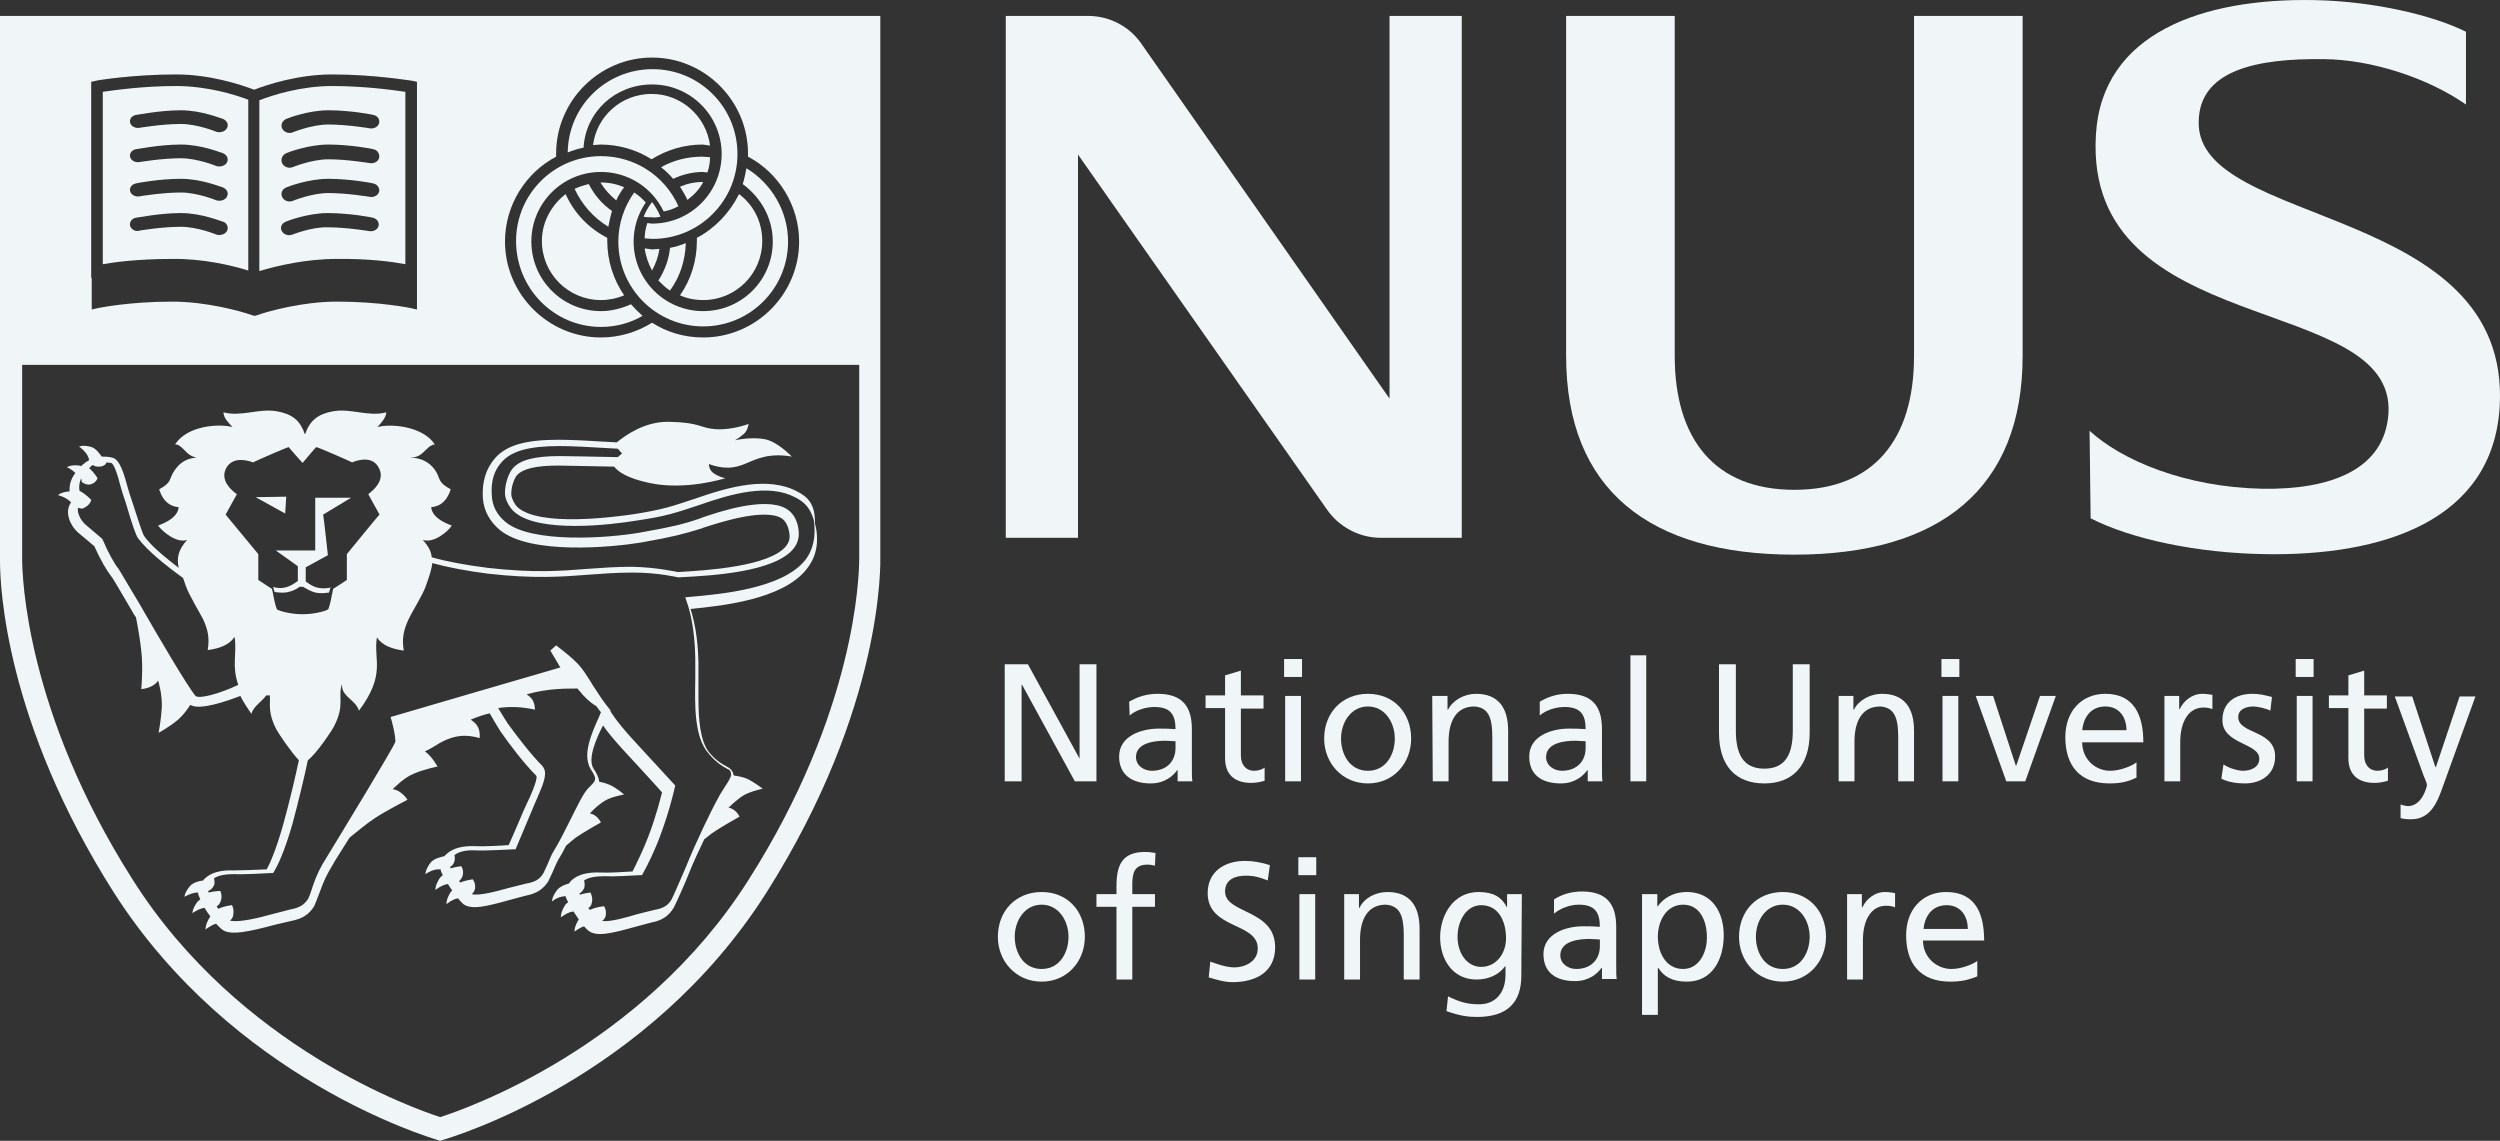
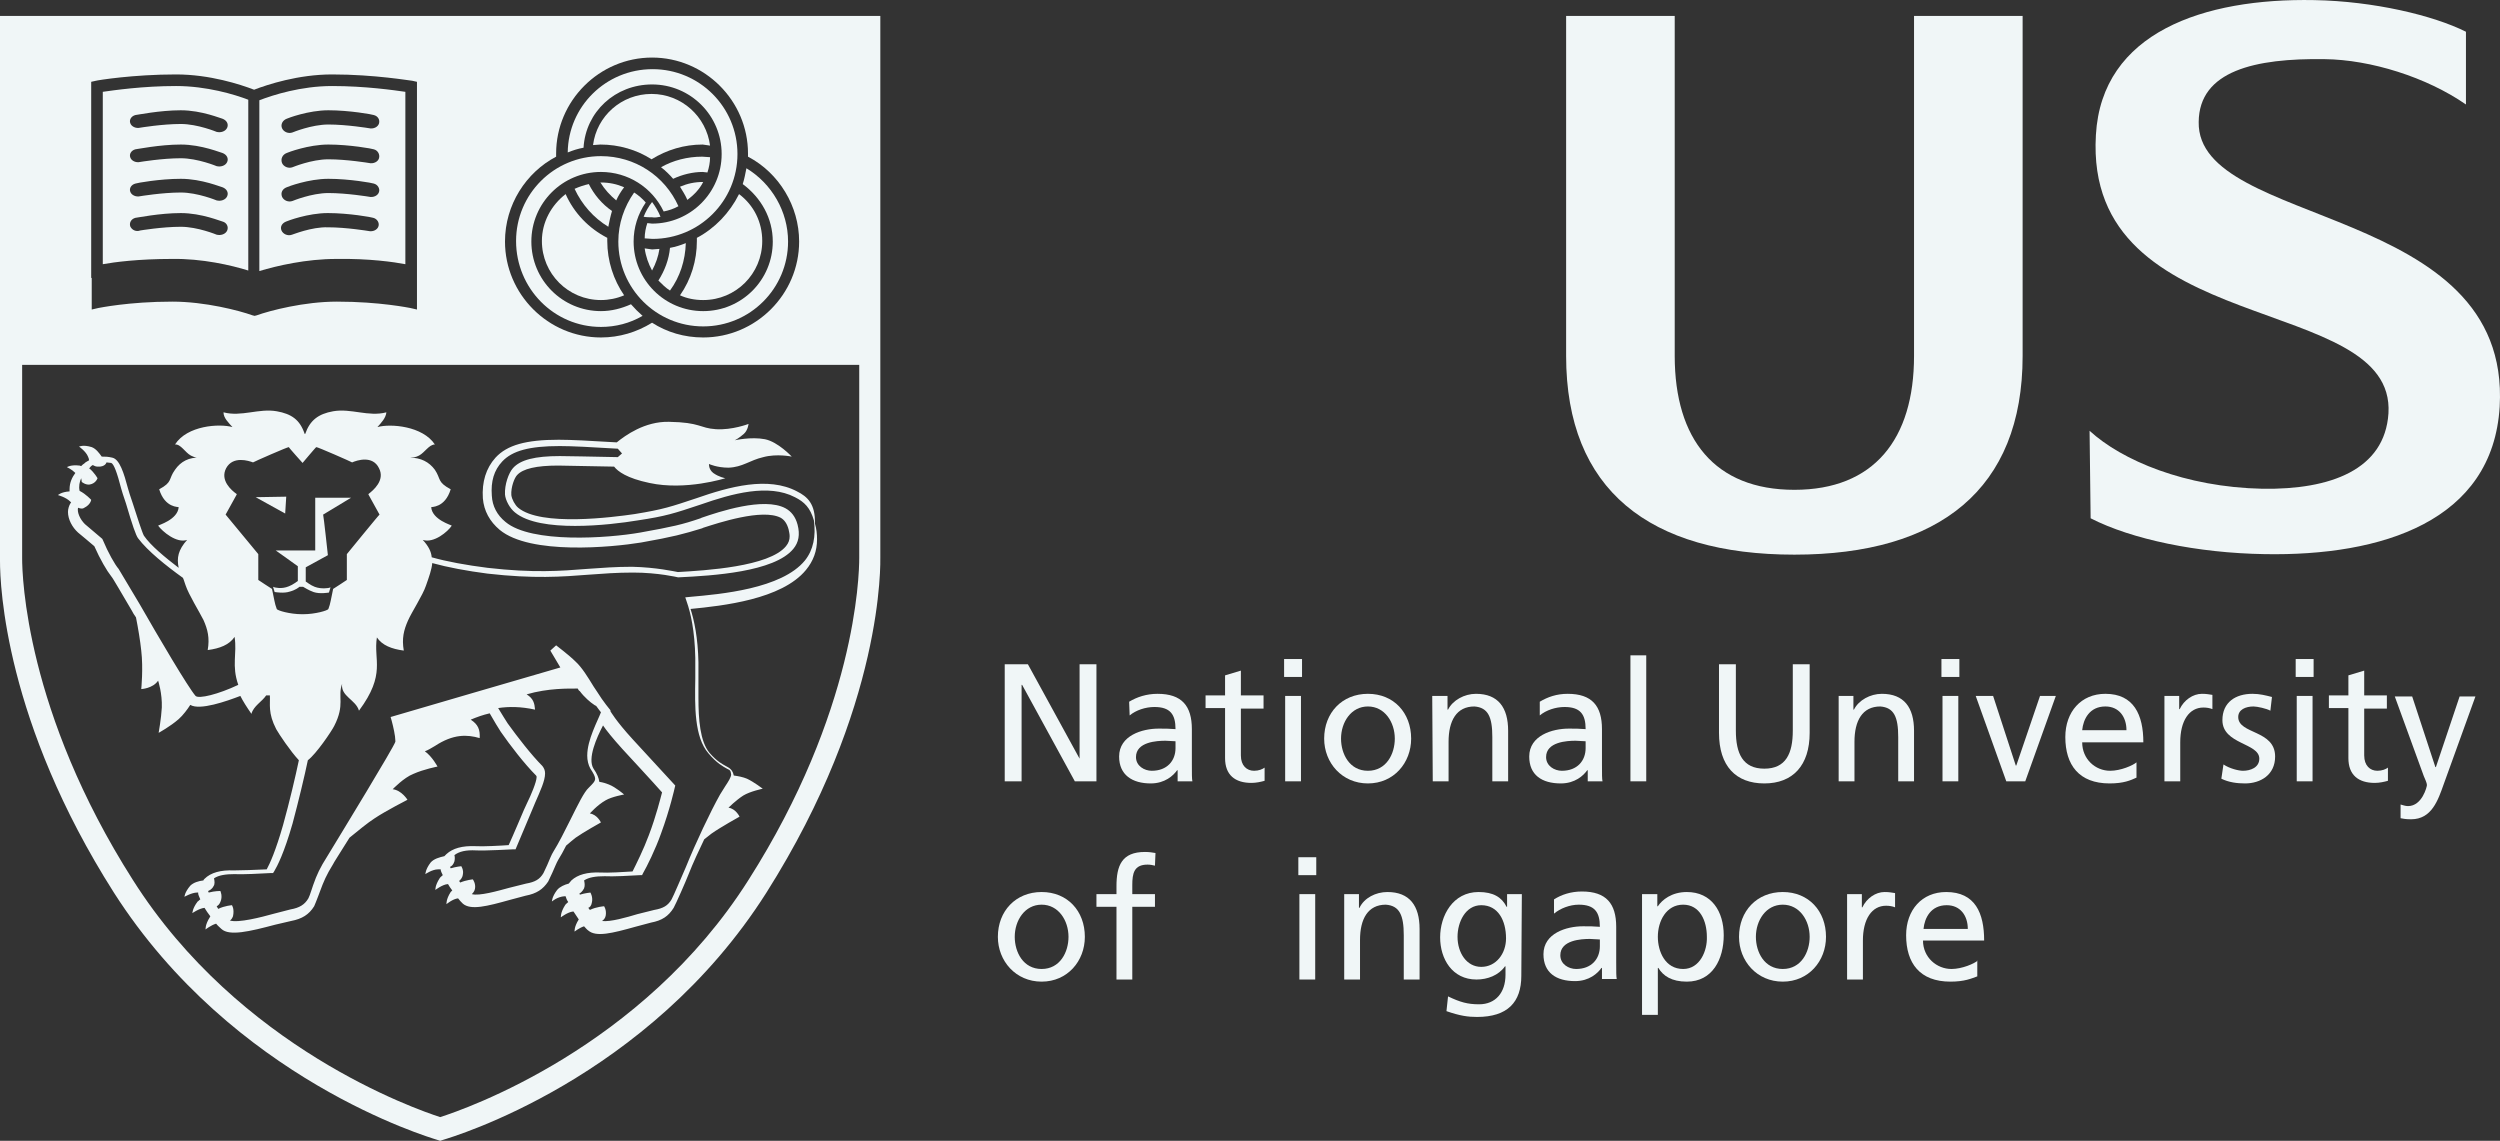
<svg xmlns="http://www.w3.org/2000/svg" id="Calque_2" data-name="Calque 2" viewBox="0 0 474.26 216.42">
  <rect x="0" y="0" width="474.26" height="216.42" fill="#333333" stroke="none" />
  <defs>
    <style> .cls-1 { fill: #f0f6f7; stroke-width: 0px; } </style>
  </defs>
  <g id="Layer_1" data-name="Layer 1">
    <polygon class="cls-1" points="190.6 126.02 195 126.02 204.8 143.92 204.8 143.92 204.8 126.02 208 126.02 208 148.22 203.9 148.22 193.9 129.92 193.8 129.92 193.8 148.22 190.6 148.22 190.6 126.02" />
    <path class="cls-1" d="m214.3,135.72c1.2-1,3-1.6,4.7-1.6,3,0,4,1.4,4,4.2-1.2-.1-2-.1-3.2-.1-3.1,0-7.5,1.3-7.5,5.3,0,3.5,2.5,5.1,6,5.1,2.7,0,4.3-1.5,5-2.5h.1v2.1h2.8c-.1-.5-.1-1.3-.1-3.2v-6.7c0-4.4-1.9-6.7-6.5-6.7-2.1,0-3.9.6-5.4,1.5l.1,2.6Zm8.7,6.2c0,2.4-1.6,4.3-4.5,4.3-1.4,0-3-.9-3-2.6,0-2.9,4-3.1,5.6-3.1.6,0,1.3.1,1.9.1v1.3Z" />
    <path class="cls-1" d="m239.7,134.42h-4.3v8.9c0,1.9,1.1,2.9,2.5,2.9.9,0,1.6-.3,2-.6v2.5c-.7.2-1.6.4-2.5.4-3.1,0-5-1.5-5-4.7v-9.5h-3.7v-2.4h3.7v-3.8l3-.9v4.7h4.3v2.5h0Z" />
    <path class="cls-1" d="m247,125.02h-3.4v3.4h3.4v-3.4Zm-3.2,23.2h3v-16.2h-3v16.2Z" />
    <path class="cls-1" d="m251.2,140.12c0,4.6,3.4,8.5,8.3,8.5s8.2-3.9,8.2-8.5c0-4.9-3.3-8.5-8.2-8.5s-8.3,3.6-8.3,8.5m3.2,0c0-3.1,1.9-6.1,5.1-6.1s5.1,3,5.1,6.1c0,2.9-1.6,6.1-5.1,6.1s-5.1-3.2-5.1-6.1" />
    <path class="cls-1" d="m271.7,132.02h2.9v2.6h.1c.9-1.8,3.1-3,5.3-3,4.2,0,6.1,2.6,6.1,7v9.6h-3v-8.4c0-3.8-.8-5.6-3.4-5.8-3.4,0-4.9,2.7-4.9,6.7v7.5h-3l-.1-16.2h0Z" />
    <path class="cls-1" d="m292.1,135.72c1.2-1,3-1.6,4.7-1.6,3,0,4,1.4,4,4.2-1.2-.1-2-.1-3.2-.1-3.1,0-7.5,1.3-7.5,5.3,0,3.5,2.4,5.1,6,5.1,2.7,0,4.3-1.5,5-2.5h.1v2.1h2.8c-.1-.5-.1-1.3-.1-3.2v-6.7c0-4.4-1.9-6.7-6.5-6.7-2.1,0-3.8.6-5.3,1.5v2.6Zm8.7,6.2c0,2.4-1.6,4.3-4.5,4.3-1.4,0-3-.9-3-2.6,0-2.9,4-3.1,5.6-3.1.6,0,1.3.1,1.9.1v1.3h0Z" />
    <rect class="cls-1" x="309.3" y="124.32" width="3" height="23.9" />
    <path class="cls-1" d="m343.3,139.02c0,6.2-3.2,9.6-8.6,9.6s-8.6-3.3-8.6-9.6v-13h3.2v12.6c0,4.3,1.3,7.2,5.4,7.2s5.4-2.9,5.4-7.2v-12.6h3.2v13h0Z" />
    <path class="cls-1" d="m348.7,132.02h2.9v2.6h.1c.9-1.8,3.1-3,5.3-3,4.2,0,6.1,2.6,6.1,7v9.6h-3v-8.4c0-3.8-.8-5.6-3.4-5.8-3.4,0-4.9,2.7-4.9,6.7v7.5h-3v-16.2h-.1Z" />
    <path class="cls-1" d="m371.7,128.42h-3.4v-3.4h3.4v3.4Zm-3.2,3.6h3v16.2h-3v-16.2Z" />
    <polygon class="cls-1" points="384.2 148.22 380.6 148.22 374.8 132.02 378.1 132.02 382.4 145.22 382.5 145.22 387 132.02 390 132.02 384.2 148.22" />
    <path class="cls-1" d="m405.3,144.62c-.7.6-3,1.6-5,1.6-2.8,0-5.3-2.2-5.3-5.4h11.6c0-5.2-1.8-9.2-7.2-9.2-4.6,0-7.6,3.4-7.6,8.2,0,5.3,2.6,8.8,8.4,8.8,2.7,0,4-.6,5.1-1.1v-2.9Zm-10.3-6.1c.2-2.1,1.4-4.5,4.4-4.5,2.6,0,4,2,4,4.5h-8.4Z" />
    <path class="cls-1" d="m410.6,132.02h2.8v2.5h.1c.8-1.7,2.5-2.9,4.2-2.9.9,0,1.3.1,2,.2v2.7c-.5-.2-1.1-.3-1.7-.3-2.7,0-4.4,2.5-4.4,6.6v7.4h-3v-16.2h0Z" />
    <path class="cls-1" d="m421.8,145.02c1.2.8,2.9,1.2,3.7,1.2,1.4,0,3.1-.6,3.1-2.3,0-3-7-2.7-7-7.3,0-3.4,2.5-5,5.7-5,1.4,0,2.5.3,3.7.6l-.3,2.6c-.7-.4-2.5-.8-3.2-.8-1.5,0-2.9.6-2.9,2,0,3.3,7,2.4,7,7.5,0,3.5-2.8,5.1-5.7,5.1-1.5,0-3.1-.2-4.5-.9l.4-2.7Z" />
    <path class="cls-1" d="m438.9,128.42h-3.4v-3.4h3.4v3.4Zm-3.2,3.6h3v16.2h-3v-16.2Z" />
    <path class="cls-1" d="m452.8,134.42h-4.3v8.9c0,1.9,1.1,2.9,2.5,2.9.9,0,1.6-.3,2-.6v2.5c-.7.2-1.6.4-2.5.4-3.1,0-5-1.5-5-4.7v-9.5h-3.7v-2.4h3.7v-3.8l3-.9v4.7h4.3v2.5Z" />
    <path class="cls-1" d="m455.4,152.62c.4.1.9.3,1.4.3,2.7,0,3.6-3.7,3.6-4,0-.4-.4-1.2-.6-1.7l-5.5-15.1h3.3l4.4,13.4h.1l4.5-13.4h3l-6,16.6c-1.1,3.1-2.3,6.7-6.2,6.7-1,0-1.5-.1-2-.2v-2.6Z" />
    <path class="cls-1" d="m189.3,177.72c0,4.6,3.4,8.5,8.3,8.5s8.2-3.9,8.2-8.5c0-4.9-3.3-8.5-8.2-8.5s-8.3,3.6-8.3,8.5m3.2,0c0-3.1,1.9-6.1,5.1-6.1s5.1,3,5.1,6.1c0,2.9-1.6,6.1-5.1,6.1s-5.1-3.2-5.1-6.1" />
    <path class="cls-1" d="m211.8,172.02h-3.8v-2.4h3.8v-1.5c0-3.9,1-6.5,5.4-6.5.8,0,1.4.1,2,.2l-.1,2.4c-.4-.1-.9-.2-1.4-.2-2.6,0-2.9,1.7-2.9,3.9v1.7h4.3v2.4h-4.3v13.8h-3v-13.8h0Z" />
-     <path class="cls-1" d="m240.5,167.02c-1.6-.6-2.5-.9-4.2-.9-1.8,0-3.9.6-3.9,3,0,4.3,9.5,3.3,9.5,10.6,0,4.7-3.7,6.6-8.1,6.6-1.6,0-3.1-.5-4.5-.9l.3-3c1.1.4,3,1.1,4.6,1.1,1.8,0,4.4-1,4.4-3.6,0-5-9.5-3.6-9.5-10.5,0-4,3.1-6.1,7.1-6.1,1.5,0,3.2.3,4.7.8l-.4,2.9Z" />
    <path class="cls-1" d="m249.7,166.02h-3.4v-3.4h3.4v3.4Zm-3.2,3.6h3v16.2h-3v-16.2Z" />
    <path class="cls-1" d="m254.9,169.62h2.9v2.6h.1c.9-1.9,3.1-3,5.3-3,4.2,0,6.1,2.6,6.1,7v9.6h-3v-8.4c0-3.8-.8-5.6-3.4-5.8-3.4,0-4.9,2.7-4.9,6.7v7.5h-3v-16.2h-.1Z" />
    <path class="cls-1" d="m288.7,169.62h-2.8v2.4h-.1c-.9-1.8-2.5-2.8-5.3-2.8-4.9,0-7.3,4.5-7.3,8.6s2.3,8,6.9,8c2.1,0,4.2-.8,5.4-2.5h.1v1.6c0,3.4-1.9,5.6-5,5.6-2.2,0-3.6-.4-5.9-1.5l-.3,2.8c2.6.9,4.1,1.1,5.8,1.1,5.8,0,8.4-2.8,8.4-7.8l.1-15.5h0Zm-7.7,13.8c-2.8,0-4.5-2.7-4.5-5.7,0-2.8,1.5-6,4.5-6,3.2,0,4.7,2.9,4.7,6.3,0,2.9-1.9,5.4-4.7,5.4" />
    <path class="cls-1" d="m294.8,173.32c1.2-1,3-1.7,4.7-1.7,3,0,4,1.4,4,4.2-1.2-.1-2-.1-3.2-.1-3.1,0-7.5,1.3-7.5,5.3,0,3.5,2.4,5.1,6,5.1,2.7,0,4.3-1.5,5-2.5h.1v2.1h2.8c-.1-.5-.1-1.3-.1-3.2v-6.7c0-4.4-1.9-6.7-6.5-6.7-2.1,0-3.9.6-5.3,1.5v2.7Zm8.7,6.2c0,2.4-1.6,4.3-4.5,4.3-1.4,0-3-.9-3-2.6,0-2.9,4-3.1,5.6-3.1.6,0,1.3.1,1.9.1v1.3h0Z" />
    <path class="cls-1" d="m311.5,192.52h3v-8.9h.1c.9,1.5,2.5,2.6,5.4,2.6,4.9,0,7-4.3,7-8.8s-2.3-8.2-7-8.2c-2.9,0-4.7,1.5-5.5,2.7h-.1v-2.3h-2.9v22.9h0Zm12.3-14.8c.1,2.6-1.3,6.1-4.5,6.1-3.4,0-4.8-3.3-4.8-6.1,0-3,1.6-6.1,4.8-6.1s4.5,3.1,4.5,6.1" />
    <path class="cls-1" d="m329.9,177.72c0,4.6,3.4,8.5,8.3,8.5s8.2-3.9,8.2-8.5c0-4.9-3.3-8.5-8.2-8.5s-8.3,3.6-8.3,8.5m3.2,0c0-3.1,1.9-6.1,5.1-6.1s5.1,3,5.1,6.1c0,2.9-1.6,6.1-5.1,6.1s-5.1-3.2-5.1-6.1" />
    <path class="cls-1" d="m350.4,169.62h2.8v2.5h.1c.8-1.7,2.5-2.9,4.2-2.9.9,0,1.3.1,2,.2v2.7c-.5-.2-1.1-.3-1.7-.3-2.7,0-4.4,2.5-4.4,6.6v7.4h-3v-16.2h0Z" />
    <path class="cls-1" d="m375.2,182.22c-.7.6-3,1.6-5,1.6-2.8,0-5.4-2.2-5.4-5.4h11.6c0-5.2-1.7-9.2-7.2-9.2-4.6,0-7.6,3.4-7.6,8.2,0,5.3,2.6,8.8,8.4,8.8,2.7,0,4-.6,5.1-1v-3h.1Zm-10.3-6c.2-2.1,1.4-4.5,4.4-4.5,2.6,0,4,2,4,4.5h-8.4Z" />
    <path class="cls-1" d="m396.4,81.72c6.1,5.6,18.1,10.7,32.8,11,12.9.2,23.2-3.6,23.9-14.3,1.4-23.1-57.8-13.8-55.5-52.8C398.7,6.12,418.1-.38,439,.02c11.3.2,22.6,2.9,28.8,6v13.8c-7.5-5.2-18.1-8.5-26.8-8.6-13.2-.2-23.8,2.2-23.9,11.9-.4,20.2,59.3,15.4,57.1,54-1.3,21.8-22.4,28.4-44.6,28-12.7-.2-25.2-2.8-33-6.8l-.2-16.6Z" />
    <path class="cls-1" d="m340.4,105.22c-27.5,0-43.3-12.3-43.3-37.7V3.02h20.6v64.5c0,15.8,7.6,25.4,22.7,25.4s22.7-9.6,22.7-25.4V3.02h20.6v64.5c0,25.3-15.8,37.7-43.3,37.7" />
-     <path class="cls-1" d="m263.6,3.02v72.6L216.4,8.12c-2.2-3.1-5.9-5.1-10-5.1h-15.6v99h13.7V29.32l47.2,67.3c2.2,3.2,6,5.4,10.2,5.4h15.4V3.02h-13.7Z" />
    <g>
      <path class="cls-1" d="m151.2,93.22c-5.5-2.9-12.8-.9-19.1,1.3-4.8,1.6-6.2,2.1-11.7,3-4.1.6-17.8,2.4-22.1-1.2-.6-.5-1.2-1.6-1.3-2.4-.1-1.5.6-3.3,1.1-3.8,1.1-1.2,3.6-1.8,7.8-1.8l10.6.2c.7.9,2.4,2.2,6.7,3.1,6.9,1.5,14.4-.9,14.4-.9,0,0-1.2-.2-2.3-1-.9-.7-.8-1.7-.8-1.7,0,0,1.5.7,3.7.7,2.7-.1,4-1.4,6.6-2,2.6-.7,5.4-.1,5.4-.1,0,0-2.6-2.8-5.1-3.3-2.6-.5-5.7.2-5.7.2,0,0,.8-.4,1.7-1.2.8-.7.9-1.9.9-1.9,0,0-3.1,1.2-6.2,1s-2.9-1.3-8.9-1.4c-4.6-.1-8.3,2.6-9.9,3.9-4.9-.3-8.7-.5-11-.5-6.2,0-9.8,1-12,3.4-1.8,2-2.6,4.6-2.4,7.7.2,2.4,1.3,4.4,3.2,6,5.8,4.8,21.3,3.3,26.8,2.4,6.2-1.1,8-1.6,11.6-2.7l.2-.1c2.8-.9,11.2-3.7,14.7-1.9.7.4,1.2,1.1,1.5,2.2.1.5.2.9.2,1.3,0,.7-.2,1.3-.7,1.9-3.2,3.9-15.3,4.6-20.5,4.9-.6-.1-4.1-.9-8.7-1-3.1,0-5.7.2-8.5.4-5,.4-10.2.8-18.9-.2-4-.5-7.8-1.2-10.6-2-.1-1.1-.6-2.1-1.7-3.3,2.1.7,4.8-1.6,5.5-2.7,0-.1-3.7-1.1-3.9-3.5,0-.1,2.6.2,3.7-3.4-2.6-1.4-1.8-1.9-3-3.7-1.1-1.5-2.7-2.3-4.7-2.3.8-.1.9,0,1.7-.4,1.1-.6,1.9-2.1,3-2.1-2.3-3.5-8.4-4-10.9-3.3.7-.8,1.6-1.7,1.7-2.8-3.4.9-6.7-.8-10.1-.2-2.8.5-4.4,1.7-5.3,4.3h-.1c-.9-2.7-2.5-3.8-5.3-4.3-3.4-.6-6.7,1.1-10.1.2,0,1.1,1,2,1.7,2.8-2.5-.7-8.6-.3-10.9,3.3,1.1-.1,1.9,1.5,3,2.1,1,.5,1.2.4,1.7.4-2-.1-3.6.7-4.7,2.3-1.3,1.8-.4,2.3-3,3.7,1.1,3.6,3.7,3.3,3.7,3.4-.2,2.4-3.9,3.4-3.9,3.5.8,1.1,3.5,3.4,5.5,2.7-1.7,1.9-2,3.4-1.6,5.3-2.6-2-5.3-4.2-6.6-6.1-.3-.5-1.4-3.9-2.1-6.1l-.6-1.8-.3-1c-.8-3-1.6-5.6-3-5.9-.8-.2-1.4-.2-2-.2-.5-.7-1.1-1.5-1.9-1.8-1.6-.5-2.4-.1-2.4-.1,0,0,1.3.9,1.7,1.9.1.2.2.5.2.7-.3.2-.6.3-.8.5l-.1.1c-.2.1-.4.3-.6.5-.1,0-.2-.1-.3-.1-1.7-.2-2.4.3-2.4.3,0,0,.9.4,1.6,1.1-.6.8-1.1,1.8-1.1,3.1v.4c-1.6.1-2.2.7-2.2.7,0,0,1.5.4,2.3,1.2.1.1.2.2.2.2l-.1.1c-.3.5-.5,1.1-.5,1.7,0,1.4.8,2.9,1.9,3.9,0,0,2.9,2.4,3.1,2.6,1.1,2.5,2.4,4.7,3.2,5.7.3.3,2,3.3,3.9,6.5.2.4.5.9.8,1.3.4,2,.8,4.4,1,6.3.4,3.4,0,7.3,0,7.3,0,0,2.2-.1,3.2-1.6,0,0,.8,2.4.7,5.1-.1,2-.6,4.8-.6,4.8,0,0,2.2-1.2,3.8-2.6.8-.7,1.7-1.9,2.2-2.7,1.8,1.1,6.9-.7,9.5-1.7.5,1,1.2,2.1,2.1,3.4.4-1.5,2-2.3,2.8-3.5h.7c.1,1.7-.4,3.3,1.2,6.4.5.9,2.7,4.2,4.3,5.9-.6,2.9-1.8,8-3,12.3-1.4,4.9-2.5,7.3-3.1,8.4-1.8.1-5.2.2-6.2.2-2.5-.1-4.4.4-5.6,1.6-.1.1-.2.2-.2.3-.9.1-1.9.4-2.5,1-1.1,1.3-1.1,2.1-1.1,2.1,0,0,1.4-.8,2.4-.8h.2v.2c0,.2.2.6.4,1.1-.2.1-.3.3-.5.4-1,1.3-1,2.2-1,2.2,0,0,1.3-.9,2.3-1,.3.5.7,1.1,1.1,1.6,0,.1-.1.1-.1.2-.9,1.4-.8,2.3-.8,2.3,0,0,1-.8,2-1.1.3.4.7.7,1,1,1.5,1.4,5.3.5,10.2-.8l3-.7c2.1-.4,3.4-1.2,4.4-2.8.2-.4.4-1,.8-2l.3-.8c.7-1.9,1.2-3.1,2.5-5.2,0-.1,1.3-2.1,3.1-5,1.6-1.3,3.4-2.8,4.8-3.7,2.1-1.4,6.2-3.5,6.2-3.5,0,0-1.1-1.8-2.8-2,0,0,2.1-2.2,3.9-2.9,2-.9,4.6-1.4,4.6-1.4,0,0-1-1.9-2.4-2.9.6-.2,1.2-.6,1.9-1,3.5-2.3,6.1-2.2,8.5-1.5.1-1.6-.3-2.6-1.7-3.5,1.2-.5,2.3-.9,3.6-1.2.8,1.4,1.7,2.9,2.1,3.5,1.8,2.6,4.5,6.1,6.7,8.3.1.1.1.2.1.3,0,.9-1.1,3.5-1.8,4.9l-.6,1.3s-2.2,5.2-2.9,6.7c-1.3.1-5,.3-6.3.2-2.5-.1-4.3.4-5.5,1.5-.1.1-.3.3-.4.4-.9.2-2,.5-2.6,1.2-1,1.3-1,2.2-1,2.2,0,0,1.3-.9,2.4-.9h.5c0,.3.2.7.4,1.1-.2.2-.5.4-.6.6-.9,1.4-.8,2.2-.8,2.2,0,0,1.3-1,2.3-1.1h.1c.2.4.5.8.8,1.2-.1.1-.2.2-.3.3-.9,1.4-.8,2.3-.8,2.3,0,0,1.2-1,2.2-1.1.3.4.6.7.9,1,1.5,1.3,4.6.5,8.9-.7l3-.8c2.1-.4,3.3-1.2,4.3-2.7l.8-1.7c.4-.9.8-1.9,1.1-2.4.5-.8,1-1.7,1.5-2.7.7-.6,1.4-1.2,1.8-1.5,1.4-1,4.8-2.9,4.8-2.9,0,0-.7-1.5-2.1-1.7,0,0,1.4-1.6,3-2.5,1.2-.7,3.5-1.1,3.5-1.1,0,0-1.6-1.4-2.9-1.9-.5-.2-1.1-.4-1.8-.5-.1-.7-.4-1.5-1.1-2.5-1.2-1.9.6-5.9,1.8-8.2.6.9,1.8,2.4,3.7,4.5,0,0,6.2,6.7,7.5,8.2-.3,1.1-1.1,4.4-2.5,8.1-1,2.7-2.4,5.5-3.1,6.9-1.5.1-4.8.3-6.1.2-2.5-.1-4.3.4-5.5,1.5-.2.2-.3.4-.5.6-.8.2-1.7.6-2.2,1.2-1,1.3-1,2.2-1,2.2,0,0,1-.9,2.4-1h.2c.1.3.2.7.5,1.1-.2.2-.5.4-.6.6-.9,1.4-.8,2.3-.8,2.3,0,0,1.3-1,2.3-1.1h.1c.3.5.7,1,1,1.5h0c-.9,1.4-.8,2.3-.8,2.3,0,0,.9-.7,1.8-1,.3.3.5.6.8.8,1.5,1.3,4.6.5,8.9-.7l3-.8c2.1-.4,3.3-1.2,4.3-2.8.4-.7,2.3-5,2.8-6.3.9-2.3,2-4.6,3-6.7.5-.4,1-.8,1.4-1.1,1.7-1.2,5.3-3.2,5.3-3.2,0,0-.7-1.5-2.1-1.7,0,0,1.4-1.4,2.8-2.3,1.3-.8,3.7-1.3,3.7-1.3,0,0-1.7-1.3-3-1.9-.7-.3-1.7-.5-2.5-.6-.2-1-.7-1.4-1.5-1.8-.7-.4-1.6-.8-3.1-2.5-1.8-2.2-2.1-6.3-2.1-10.5v-6.7c-.1-4.7-.8-7.9-1.5-10.1,6.1-.6,17.3-1.8,21.9-7.4,1.4-1.7,2.1-3.6,2.1-5.8,0-1-.1-2-.4-3,.1-3.7-1.4-5.1-3.4-6.1Zm-114.1,38.8c-1.4-1.6-7-11.1-10.6-17.4-2.8-4.7-3.8-6.4-4-6.7-.7-.8-2-3.1-3-5.5l-.1-.2-3.3-2.8c-.9-.9-1.5-2.2-1.3-3.1.3.1.8.3,1.2,0,1.2-.6,1.3-1.5,1.3-1.5,0,0-1-1.1-2.2-1.7-.2-.9,0-1.7.3-2.4.1.4.1.7.1.7,0,0,.7.6,1.5.5,1.2-.2,1.5-1.2,1.5-1.2,0,0-.6-1.1-1.6-1.9.1-.1.2-.1.2-.2l.1-.1c.1-.1.2-.2.4-.3.2.1.5.3.9.3,1.5.1,1.7-.8,1.7-.8h0c.3,0,.6.1.9.1.5.2,1.1,1.8,1.9,4.9l.3,1,.6,1.8c1.2,4.1,1.9,6.1,2.3,6.6,1.8,2.4,5.3,5.2,8.5,7.5.2.4.3.9.5,1.4.6,1.8,2.6,5,3.4,6.6.8,1.8,1.2,3.4.8,5.7,2.3-.3,4.1-1,5.1-2.5.5,3.2-.6,5.4.7,9.1-3.8,1.8-7.5,2.7-8.1,2.1Zm15.4-16.5c-.4-1-.5-2-.9-3.8-.2-.1-2.6-1.7-2.6-1.7v-4.9l-6.2-7.5,2.1-3.8v-.1c-1-.7-3.2-2.6-2-4.9,1.3-2.4,4.3-1.4,5.1-1.1.1-.1,6.7-3,6.8-2.9-.1,0,2.6,3,2.6,3,0,0,2.6-3.1,2.6-3,.1-.1,6.7,2.8,6.8,2.9.9-.4,3.9-1.4,5.1,1.1,1.2,2.3-1.1,4.2-2,4.9v.1l2.1,3.8c0-.1-6.2,7.5-6.2,7.5v4.9s-2.4,1.6-2.6,1.7c-.4,1.8-.5,2.8-.9,3.8-.1.3-2.5,1-4.8,1h-.2c-2.3,0-4.7-.7-4.8-1Zm58.9,27.8c0,.9.2,1.8.6,2.5.6.9.9,1.5.9,1.9,0,.5-.4.9-1.2,1.7-.9.8-2.1,3.3-3.5,6.1-1.1,2.2-2.2,4.4-3.2,6-.4.6-.8,1.7-1.2,2.6l-.7,1.5c-.7,1.2-1.6,1.7-3.3,2l-3.2.8c-2.2.6-5.7,1.6-7.1,1.2.2-.2.5-.5.6-1,.2-1-.4-1.8-.4-1.8,0,0-1.2.1-2.4.6-.1-.1-.1-.2-.2-.3.2-.2.6-.5.7-1.2.2-.9-.3-1.6-.3-1.6,0,0-1,.1-2,.4-.1-.1-.1-.2-.1-.3.3-.1.6-.4.8-1,.1-.4.1-.9,0-1.2.9-.7,2.2-1,4.1-.9,1.7.1,6.8-.2,7-.2h.5l3.2-7.6.5-1.2c1-2.3,1.9-4.2,1.9-5.6,0-.6-.2-1-.5-1.4-2.1-2.1-4.8-5.6-6.6-8.1-.3-.5-1.1-1.7-1.8-2.9,2-.3,4.3-.3,7,.3-.1-1.2-.3-2.1-1.6-2.9,4.1-1.2,8-1.1,9.7-1.1.1.2.2.4.4.5.8,1.1,2.1,2.2,2.6,2.5.1.1.3.2.5.3.4.5.7,1,.9,1.2-.6,1.6-2.6,5.2-2.6,8.2Zm41.3-37c-4.4,5.4-16.1,6.4-21.7,6.9l-1,.1.3.9c.7,2,1.5,5.4,1.6,10.6v3.9c-.1,5.2-.2,11.1,2.5,14.2,1.6,1.9,2.8,2.5,3.5,2.9.6.3.7.3.8,1.1,0,.5-.5,1.3-1.1,2.2l-1,1.6c-1.8,3.2-4.6,9.1-6.5,13.8-.7,1.6-2.4,5.6-2.7,6.1-.7,1.2-1.6,1.7-3.3,2l-3.2.8c-2,.6-5.1,1.5-6.7,1.3.3-.2.6-.5.7-1,.2-1.1-.3-1.8-.3-1.8,0,0-1.5.1-2.7.7-.1-.1-.2-.3-.3-.4.3-.1.6-.4.7-1.1.2-1-.3-1.8-.3-1.8,0,0-1,.1-2,.4,0-.1-.1-.2-.1-.2.2-.1.6-.4.9-1,.2-.5.1-1.1,0-1.5.9-.6,2.2-.8,3.9-.8,1.4.1,5.1-.1,6.7-.2h.4l.2-.4c.7-1.2,2.3-4.4,3.4-7.5,1.7-4.6,2.6-8.7,2.6-8.7l.1-.4-8.1-8.8c-3.2-3.5-4.2-5.3-4.2-5.3v-.2s-1.3-1.5-2.6-3.6l-.6-.9c-1.1-1.8-2.2-3.6-3.4-4.7-1.3-1.3-3.6-3-3.7-3.1l-1.1,1s1.3,2.2,1.9,3.2c-1.8.5-32.2,9.4-32.2,9.4l.2.7c.3,1.1.7,2.9.7,3.8v.2c-.4,1.2-9.8,16.6-12.9,21.7-1.4,2.2-2,3.5-2.7,5.5l-.3.9c-.2.7-.5,1.4-.6,1.6-.7,1.2-1.7,1.8-3.4,2.1l-3.1.8c-2.5.7-6.8,1.8-8.4,1.3.2-.1.4-.3.6-.8.3-1.4-.2-2.1-.2-2.1,0,0-1.4.1-2.6.7-.1-.2-.2-.3-.3-.5.2-.1.5-.3.7-.8.5-1.1,0-2.1,0-2.1,0,0-1.1,0-2.2.3-.1-.1-.1-.2-.1-.3.2-.1.7-.3,1-.9.3-.4.2-1,.1-1.5.9-.6,2.2-.8,4-.8,1.2.1,5.1-.1,6.8-.2h.4l.2-.3c.6-1,1.9-3.5,3.5-9.1,1.1-4.1,2.3-9.1,2.9-12,1.6-1.2,4.5-5.5,5-6.5,2.1-4.1.6-5.5,1.5-8-.3,2.4,2.6,3,3.2,5.1,5.2-7,2.7-9.6,3.4-13.9,1,1.5,2.8,2.2,5.1,2.5-.4-2.3,0-3.9.8-5.7.7-1.6,2.8-4.8,3.4-6.6.6-1.7,1.1-3.1,1.2-4.3,2.9.8,6.6,1.5,10.5,2,8.8,1,14.1.6,19.2.2,2.7-.2,5.3-.4,8.4-.4,4.8,0,8.5.9,8.5.9h.2c6.3-.3,18.1-1,21.7-5.4,1-1.2,1.3-2.7.8-4.6-.4-1.5-1.2-2.5-2.3-3.1-4.1-2.2-12.7.7-15.9,1.8l-.2.1c-3.5,1.2-5.3,1.6-11.4,2.7-6.2,1.1-20.7,2.1-25.6-2-1.6-1.3-2.5-3-2.6-5-.2-2.7.4-4.8,2-6.5,1.9-2,5.1-2.9,10.9-2.9,2.2,0,6.1.2,11,.5l.8.9-.8.7c-3.9-.1-11-.2-11-.2-4.7,0-7.5.7-8.9,2.3-.8.9-1.6,3.1-1.5,5,.1,1.1.9,2.6,1.9,3.4,4.7,3.9,17.9,2.4,23.3,1.5,5.3-.8,6.8-1.3,11.9-3,6-2.1,12.9-4,17.9-1.4,1.8.9,2.9,2,3.6,4.4.4,3-.1,5.6-1.7,7.6Z" />
      <polygon class="cls-1" points="54.3 94.22 48.5 94.32 54.1 97.42 54.3 94.22" />
      <path class="cls-1" d="m59.5,112.32c1.2.4,2.8.1,2.8.1h.1l.3-1-.3.1s-1.4.3-2.7-.2c-.8-.3-1.5-.9-1.7-1v-2.7c.2-.1,4.2-2.3,4.2-2.3,0,0-.8-7.4-.9-7.7.2-.1,5.3-3.2,5.3-3.2h-6.8v10h-7.5s4.1,2.9,4.2,3v2.8c-.2.1-.9.7-1.7,1-1.4.6-2.7.2-2.7.2l-.3-.1.3,1h.1c.1,0,1.6.3,2.8-.1,1.1-.3,1.7-.8,1.8-.9h.7c.4.2.9.6,2,1Z" />
      <path class="cls-1" d="m76.9,50.12V17.42c-2.1-.3-7.6-1.1-13.9-1.1-5.9,0-11.2,1.7-13.8,2.7v32.4c3.3-1,8.9-2.3,14.6-2.3,6.3-.1,11,.6,13.1,1Zm-22.5-27.6c.2-.1,4.1-1.6,7.9-1.6,4,0,8.4.8,8.6.9.8.2,1.2.9,1,1.6s-1.1,1.1-1.9.9c0,0-4.2-.7-7.7-.7-3.2,0-6.8,1.5-6.8,1.5-.8.3-1.7-.1-2-.8-.3-.7.1-1.5.9-1.8Zm0,6.5c.2-.1,4.1-1.6,7.9-1.6,4,0,8.4.8,8.6.9.8.2,1.2,1,1,1.7s-1.1,1.1-1.9.9c0,0-4.2-.7-7.7-.7-3.2,0-6.8,1.5-6.8,1.5-.8.3-1.7-.1-2-.8-.3-.8.1-1.6.9-1.9Zm0,6.5c.2-.1,4.1-1.6,7.9-1.6,4,0,8.4.8,8.6.9.8.2,1.2,1,1,1.6-.2.7-1.1,1.1-1.9.9,0,0-4.2-.7-7.7-.7-3.2,0-6.8,1.5-6.8,1.5-.8.3-1.7-.1-2-.8-.3-.8.1-1.5.9-1.8Zm1,9c-.8.3-1.7-.1-2-.8-.3-.7.1-1.4.9-1.7.2-.1,4.1-1.6,7.9-1.6,4,0,8.4.8,8.6.9.8.2,1.2,1,1,1.6-.2.7-1.1,1.1-1.9.9,0,0-4.2-.7-7.7-.7-3.1-.1-6.7,1.4-6.8,1.4Z" />
      <path class="cls-1" d="m47.1,51.32V18.92h0c-2.6-1-7.9-2.6-13.7-2.6-6.3,0-11.8.8-13.9,1.1v32.7c2.2-.4,6.8-1,13.1-1,5.7-.1,11.3,1.2,14.5,2.2Zm-21.4-29.5c.2,0,4.6-.9,8.6-.9s7.7,1.6,7.9,1.6c.8.3,1.2,1,.9,1.7-.3.7-1.2,1-2,.8,0,0-3.6-1.5-6.8-1.5-3.5,0-7.7.7-7.7.7-.8.2-1.7-.2-1.9-.9-.2-.6.2-1.3,1-1.5Zm0,6.5c.2,0,4.6-.9,8.6-.9s7.7,1.6,7.9,1.6c.8.3,1.2,1,.9,1.7-.3.7-1.2,1-2,.8,0,0-3.6-1.5-6.8-1.5-3.5,0-7.7.7-7.7.7-.8.2-1.7-.2-1.9-.9-.2-.6.2-1.3,1-1.5Zm0,6.5c.2-.1,4.6-.9,8.6-.9s7.7,1.6,7.9,1.6c.8.3,1.2,1,.9,1.7-.3.7-1.2,1-2,.8,0,0-3.6-1.5-6.8-1.5-3.5,0-7.7.7-7.7.7-.8.2-1.7-.2-1.9-.9-.2-.6.2-1.3,1-1.5Zm-1,8.1c-.2-.7.2-1.4,1-1.6.2,0,4.6-.9,8.6-.9s7.7,1.6,7.9,1.6c.8.2,1.2,1,.9,1.7-.3.7-1.2,1-2,.8,0,0-3.6-1.5-6.8-1.5-3.5,0-7.7.7-7.7.7-.8.3-1.6-.1-1.9-.8Z" />
      <path class="cls-1" d="m125.3,41.12c-.4-1-1-2-1.6-2.8-.7.9-1.2,1.8-1.6,2.8.5.1,1.1.1,1.6.1.5.1,1.1,0,1.6-.1Z" />
      <path class="cls-1" d="m102.8,45.72c0,6.2,5,11.2,11.2,11.2,1.5,0,3-.3,4.4-.9-2-2.9-3.2-6.5-3.2-10.3v-.6c-3.5-1.8-6.3-4.7-7.9-8.3-2.7,2.1-4.5,5.3-4.5,8.9Z" />
      <path class="cls-1" d="m122.3,47.12c.2,1.5.7,2.9,1.4,4.2.7-1.3,1.2-2.7,1.4-4.1-.5,0-.9.1-1.4.1l-1.4-.2Z" />
      <path class="cls-1" d="m116.9,38.02c.4-.9.9-1.7,1.5-2.5-1.4-.6-2.8-.9-4.4-.9h-.1c.8,1.3,1.8,2.4,3,3.4Z" />
      <path class="cls-1" d="m127.1,55.12c1.9-2.6,2.9-5.7,3-9-1,.4-1.9.7-3,.9-.2,2.2-1,4.3-2.2,6.2.7.7,1.4,1.4,2.2,1.9Z" />
      <path class="cls-1" d="m146.6,45.82c0,7.3-5.9,13.2-13.2,13.2s-13.2-5.9-13.2-13.2c0-2.7.8-5.2,2.3-7.4-.6-.7-1.4-1.4-2.2-1.9-1.9,2.7-3,5.9-3,9.3,0,8.9,7.2,16.1,16.1,16.1s16.1-7.2,16.1-16.1c0-5.7-3.1-11-7.9-13.9-.2,1-.4,2.1-.7,3,3.5,2.6,5.7,6.5,5.7,10.9Z" />
      <path class="cls-1" d="m109,35.82c1.4,3,3.6,5.5,6.4,7.2.2-1,.4-2,.7-3-1.9-1.3-3.4-3.1-4.4-5.1-.9.2-1.8.5-2.7.9Z" />
      <path class="cls-1" d="m133.4,34.52h0c-1.6,0-3,.3-4.4.9.5.8,1,1.6,1.4,2.5,1.2-.9,2.3-2,3-3.4Z" />
      <path class="cls-1" d="m114,62.02c2.8,0,5.5-.7,7.9-2.1-.8-.7-1.5-1.4-2.2-2.2-1.8.8-3.7,1.3-5.7,1.3-7.3,0-13.2-5.9-13.2-13.2s5.9-13.2,13.2-13.2c5.1,0,9.7,2.9,11.9,7.5,1-.2,1.9-.5,2.8-1-2.6-5.8-8.3-9.5-14.7-9.5-8.9,0-16.1,7.2-16.1,16.1,0,9,7.2,16.3,16.1,16.3Z" />
      <path class="cls-1" d="m132.2,45.12v.6c0,3.7-1.1,7.3-3.2,10.3,1.3.6,2.8.9,4.4.9,6.2,0,11.2-5,11.2-11.2,0-3.6-1.6-6.8-4.4-8.9-1.8,3.6-4.6,6.5-8,8.3Z" />
      <path class="cls-1" d="m167,105.52V3.02H0v103.4c0,4.8,1,30.5,21.6,62.9,22.6,35.4,59.7,46.4,61.3,46.9l.6.2.6-.2c1.6-.5,38.8-11.4,61.3-46.9,22.4-35.4,21.6-62.7,21.6-63.8ZM105.5,29.72v-.6c0-10,8.2-18.2,18.2-18.2s18.2,8.2,18.2,18.2v.6c5.9,3.1,9.7,9.4,9.7,16.1,0,10-8.2,18.2-18.2,18.2-3.6,0-6.9-1-9.7-2.8-2.9,1.8-6.2,2.8-9.7,2.8-10,0-18.2-8.2-18.2-18.2,0-7,4-13.1,9.7-16.1ZM17.3,52.72V15.52l.9-.2c.3-.1,7.1-1.2,15.2-1.2,6.4,0,12.2,1.9,14.8,2.9,2.6-1,8.4-2.9,14.8-2.9,8.1,0,14.9,1.2,15.2,1.2l.9.2v43.2l-1.3-.3c-.1,0-5.7-1.2-13.9-1.2-6.2,0-12.7,1.7-15.2,2.6l-.4.1-.4-.1c-2.5-.9-9-2.6-15.2-2.6-8.3,0-13.9,1.2-14,1.2l-1.3.3v-6h-.1Zm124.7,114.2c-20.2,31.9-53.8,43.5-58.5,45-4.6-1.5-38.1-13.1-58.3-45C4.9,135.02,4.2,109.32,4.2,105.92v-36.7h158.8v36.6c0,3.6-.7,29.2-21,61.1Z" />
      <path class="cls-1" d="m134.7,27.62c-.7-5.5-5.4-9.8-11.1-9.8s-10.4,4.2-11.1,9.7c.5,0,.9-.1,1.4-.1,3.5,0,6.9,1,9.7,2.8,2.9-1.8,6.2-2.8,9.7-2.8l1.4.2Z" />
      <path class="cls-1" d="m127.7,33.92c1.7-.8,3.7-1.3,5.6-1.3l.9.1c.3-.9.5-1.9.5-2.9l-1.5-.1c-2.8,0-5.5.7-7.8,2,.9.7,1.6,1.4,2.3,2.2Z" />
      <path class="cls-1" d="m123.7,16.02c7.3,0,13.2,5.9,13.2,13.2s-5.9,13.2-13.2,13.2l-.9-.1c-.3.9-.5,1.9-.5,2.9l1.5.1c8.9,0,16.1-7.2,16.1-16.1s-7.2-16.1-16.1-16.1-16,7.1-16.1,15.8c1-.4,1.9-.7,3-.9.4-6.8,6-12,13-12Z" />
    </g>
  </g>
</svg>